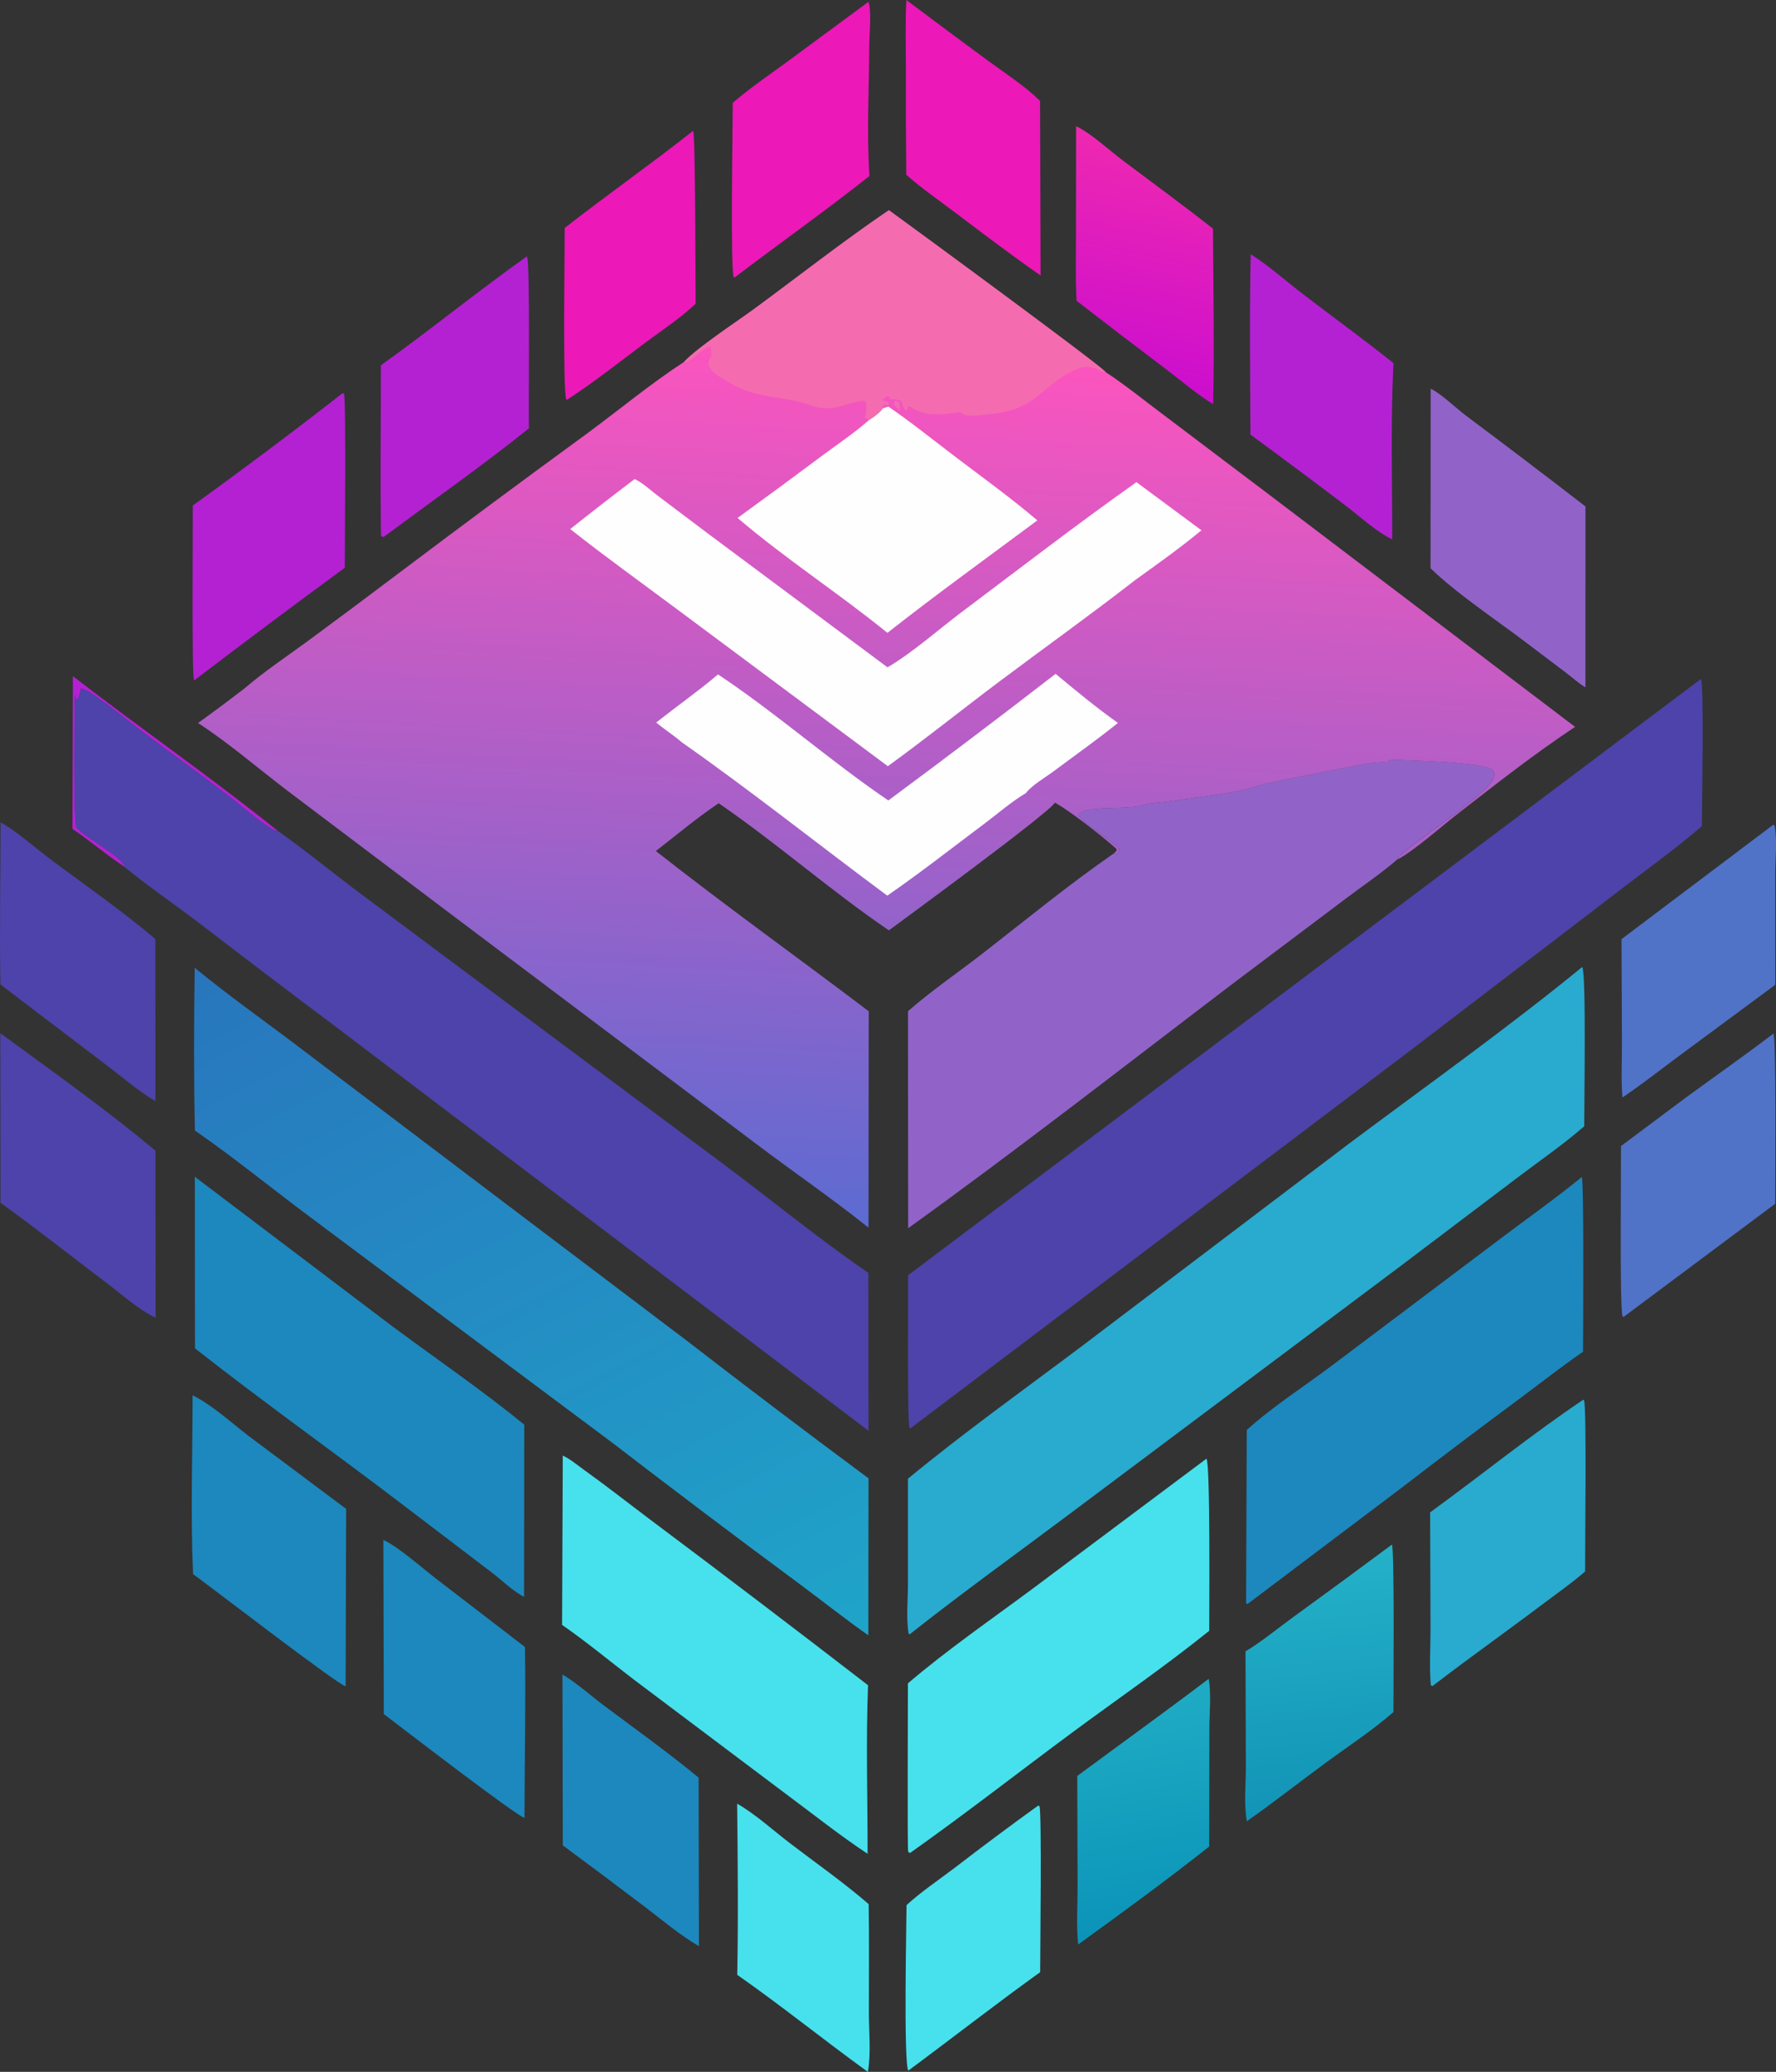
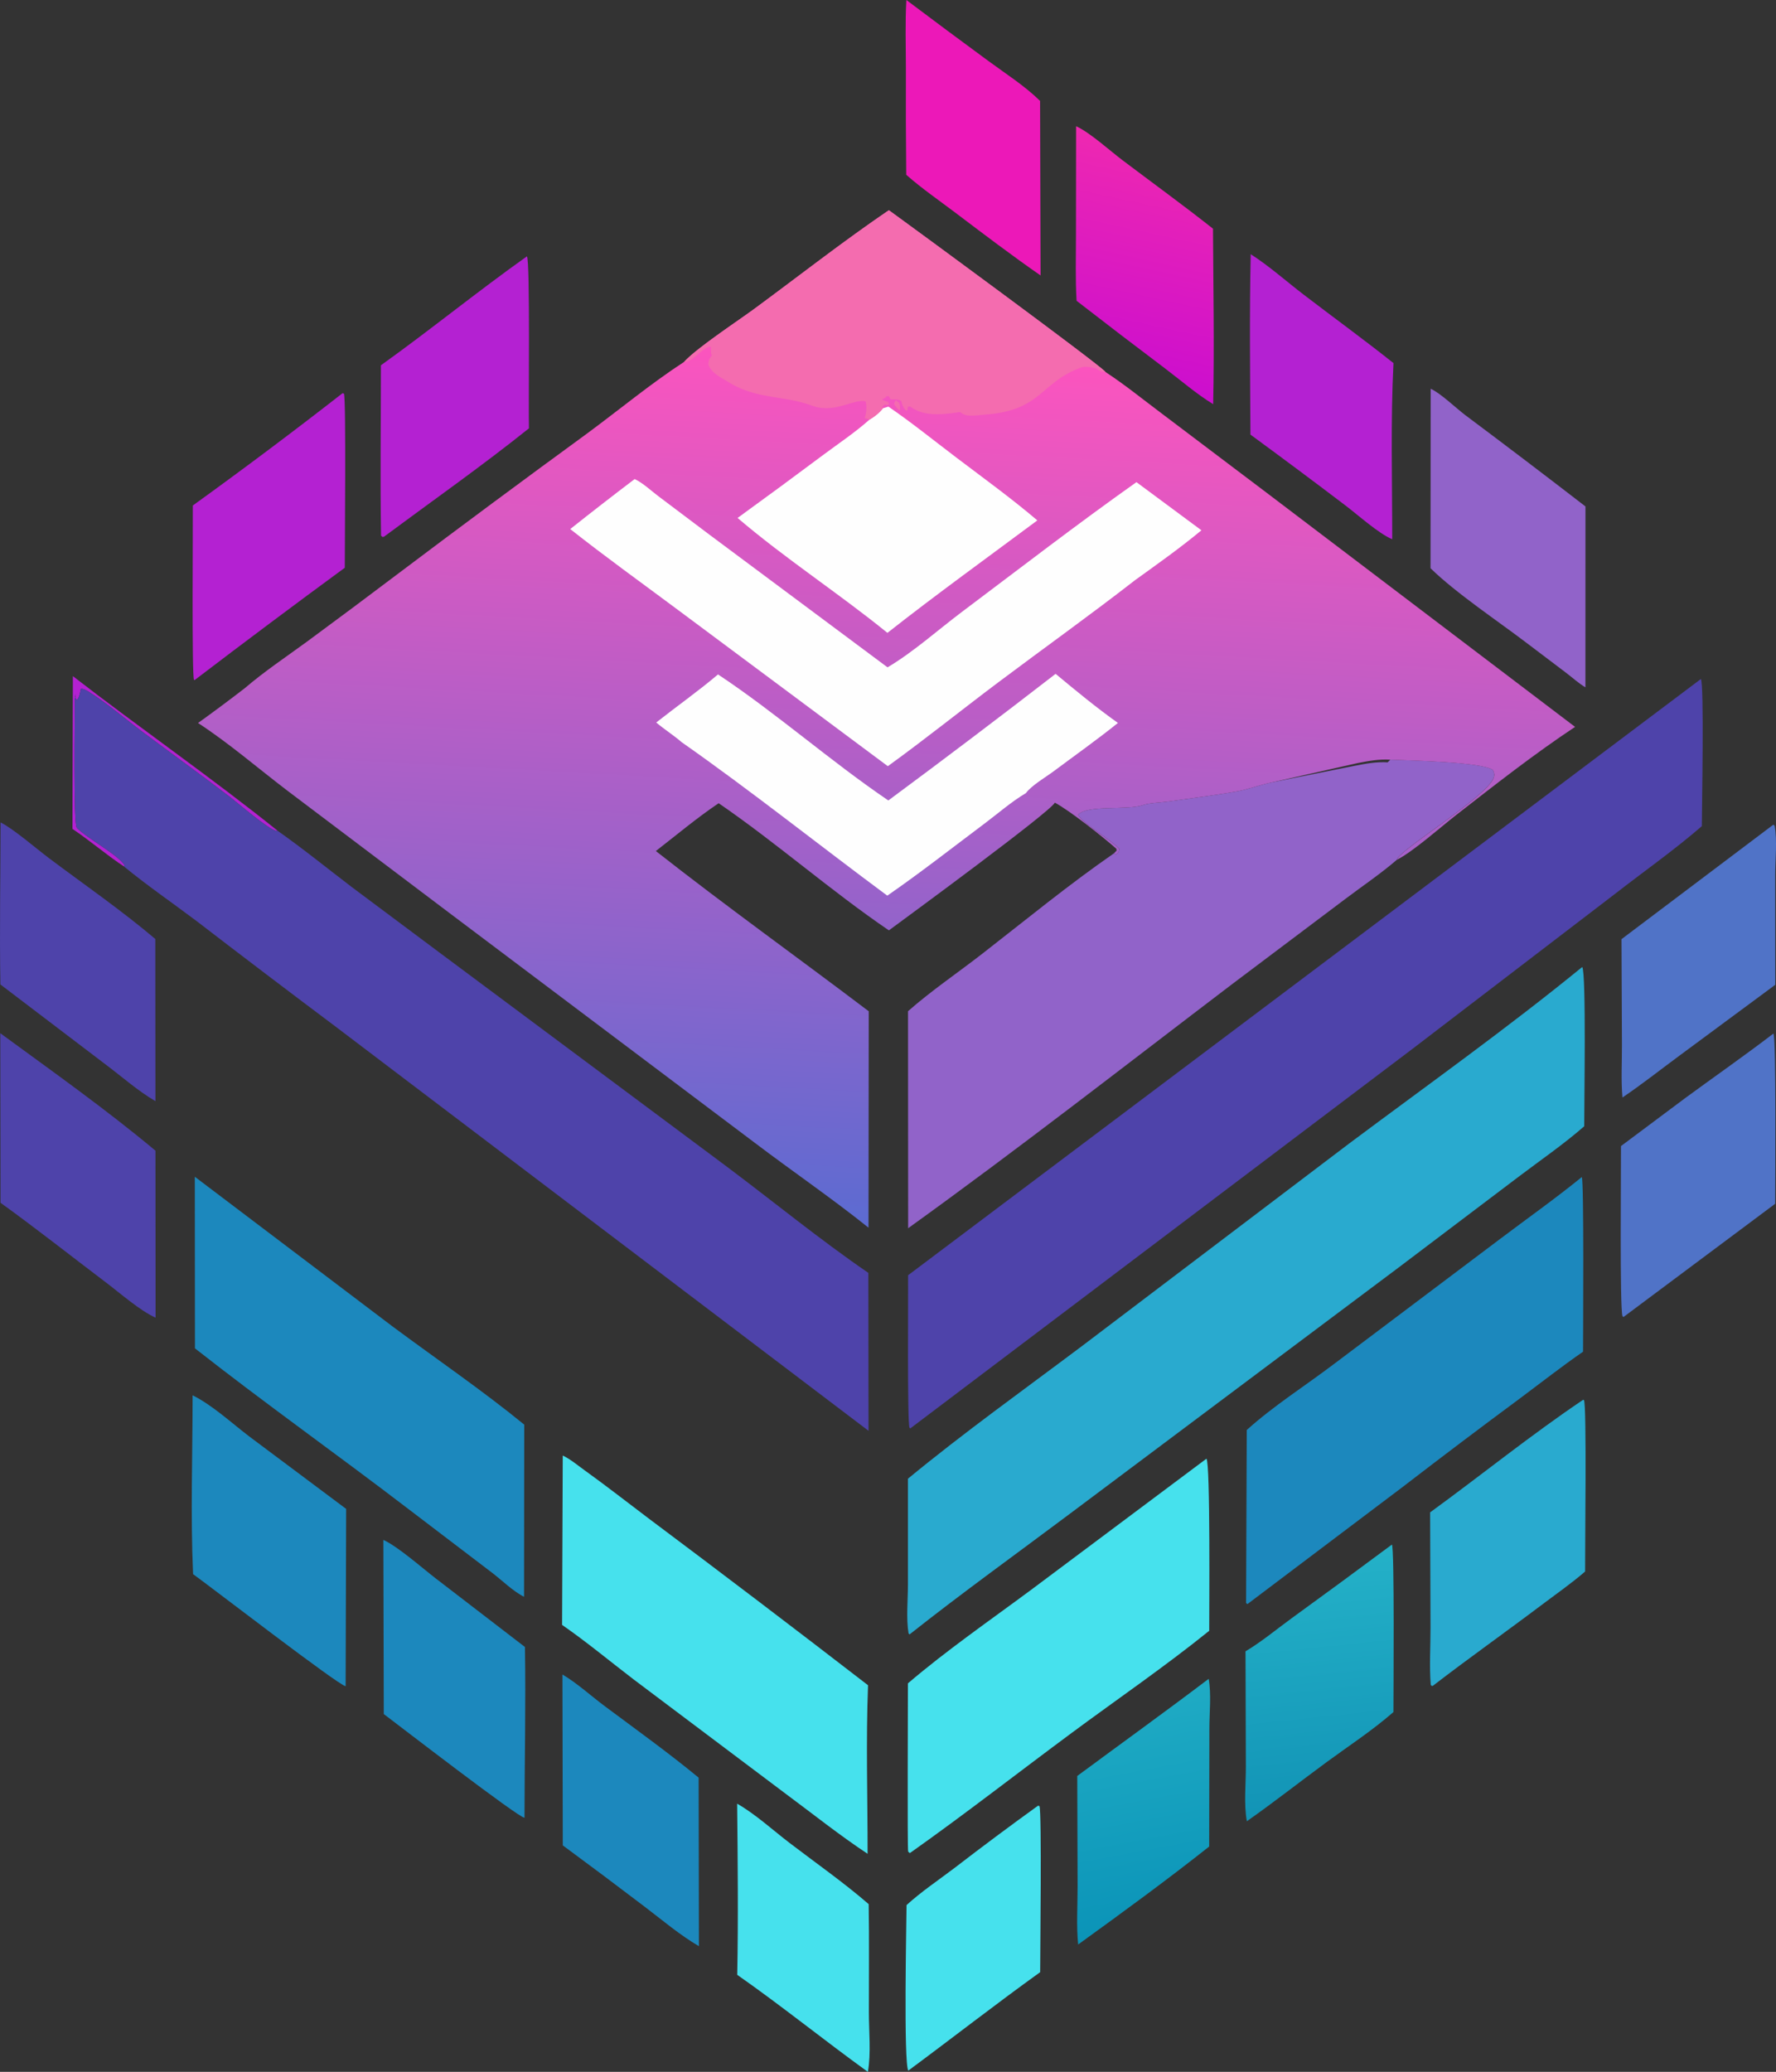
<svg xmlns="http://www.w3.org/2000/svg" viewBox="0 0 3251.32 3792.07">
  <rect x="0" y="0" width="3251.32" height="3792.07" fill="#333333" stroke="none" />
  <defs>
    <style>.cls-1{fill:#b421d2;}.cls-2{fill:url(#linear-gradient);}.cls-3{fill:#46e1ed;}.cls-4{fill:#ec18b8;}.cls-5{fill:#1c88bd;}.cls-6{fill:url(#linear-gradient-2);}.cls-7{fill:#5073c7;}.cls-8{fill:url(#linear-gradient-3);}.cls-9{fill:#4e43aa;}.cls-10{fill:#29aacf;}.cls-11{fill:#9163c9;}.cls-12{fill:url(#linear-gradient-4);}.cls-13{fill:url(#linear-gradient-5);}.cls-14{fill:#f46caf;}.cls-15{fill:#fefefe;}</style>
    <linearGradient id="linear-gradient" x1="916.24" y1="2074.47" x2="903.18" y2="2143.91" gradientTransform="matrix(5.86, 0, 0, -5.86, -3237.34, 15673.23)" gradientUnits="userSpaceOnUse">
      <stop offset="0" stop-color="#0b94b8" />
      <stop offset="1" stop-color="#1fabc4" />
    </linearGradient>
    <linearGradient id="linear-gradient-2" x1="917.92" y1="2627.78" x2="902.39" y2="2556.55" gradientTransform="matrix(5.86, 0, 0, -5.86, -3237.34, 15673.23)" gradientUnits="userSpaceOnUse">
      <stop offset="0" stop-color="#ee28b1" />
      <stop offset="1" stop-color="#cc0ece" />
    </linearGradient>
    <linearGradient id="linear-gradient-3" x1="968.8" y1="2110.37" x2="960.64" y2="2188.09" gradientTransform="matrix(5.86, 0, 0, -5.86, -3237.34, 15673.23)" gradientUnits="userSpaceOnUse">
      <stop offset="0" stop-color="#1294b6" />
      <stop offset="1" stop-color="#24b1c8" />
    </linearGradient>
    <linearGradient id="linear-gradient-4" x1="653.95" y1="2391.99" x2="782.21" y2="2144.97" gradientTransform="matrix(5.86, 0, 0, -5.86, -3237.34, 15673.23)" gradientUnits="userSpaceOnUse">
      <stop offset="0" stop-color="#2876bd" />
      <stop offset="1" stop-color="#1fa4c9" />
    </linearGradient>
    <linearGradient id="linear-gradient-5" x1="835.81" y1="2563.98" x2="820.95" y2="2292.12" gradientTransform="matrix(5.86, 0, 0, -5.86, -3237.34, 15673.23)" gradientUnits="userSpaceOnUse">
      <stop offset="0" stop-color="#fc54be" />
      <stop offset="1" stop-color="#5c6bd1" />
    </linearGradient>
  </defs>
  <g id="Слой_2" data-name="Слой 2">
    <g id="Layer_1" data-name="Layer 1">
      <path class="cls-1" d="M133.41,1237.52c124,96,253.36,185.4,375.63,283.62-1.2-.19-2.42-.32-3.61-.55-14.25-2.71-69.67-50.53-84.81-62.14C367.68,1417.85,313.51,1379,260.11,1339c-31.22-23.37-62.42-50.46-95.21-71.33-5.52-3.5-10.16-6.39-16.72-7.38-1.59,6.82-2.57,16.52-7.74,21.37-2.9-4.71-2.3-6.39-2.49-11.76l-.62,6.68,1.33-1,.14,2.18-1.93.28c.16,29-2.92,230.38,3.79,237.13,20.12,20.27,75.16,48.82,87.55,68.74l-1.4,1.89c-32.36-21.39-61.83-47-94.16-68.7Z" />
      <path class="cls-2" d="M2212.73,3072.73c5,27.68,1.26,62.49,1.28,90.84l-.36,216.11c-78,61.8-159.23,121-239.88,179.33-3.44-34.07-1-70.87-1-105.26l-.63-203.25C2052.27,3191.27,2133.34,3132.91,2212.73,3072.73Z" />
      <path class="cls-3" d="M1349.49,3301.23c33.3,19,65.45,48.53,96,71.87,48.22,36.86,98.92,72.24,144.8,112,1.06,66,.28,132.22.35,198.27,0,34.64,4.18,74.92-1.82,108.75-80.54-58.12-157.64-120.64-239.17-177.63C1351.65,3510.19,1350.53,3405.5,1349.49,3301.23Z" />
      <path class="cls-3" d="M1900.3,3304.94l2.64.67c4.45,10.79,1.28,270.73,1.29,304-81.42,58.54-160.77,120.52-241.42,180.22-8.81-13.71-3.38-273.08-3.2-303,26.93-24.55,58.84-45.95,87.91-68Q1823,3360.7,1900.3,3304.94Z" />
-       <path class="cls-4" d="M1268.87,239.48c4.38,4.65,4.2,285.19,4.62,316.41-27.42,26.3-61.79,48.63-92.28,71.44-46.91,35.08-93.62,72.11-142.7,104.08l-1.73-.25c-6.87-11.82-2.74-277.93-2.94-313.94C1111.23,356.73,1191.73,300.32,1268.87,239.48Z" />
      <path class="cls-5" d="M1029.65,3064.77c26.63,15.74,52.37,39.24,77.43,57.95,57.46,42.86,116.61,85.26,171.9,130.87l.53,308.47c-34.7-20.23-67.33-47.95-99.34-72.25q-74.49-56.73-149.88-112.23Z" />
      <path class="cls-4" d="M1659.3,0Q1734,56.27,1809.42,111.6c31.51,23.16,66.76,45.68,94.65,73.08l.89,319.48c-52.91-36.7-104.1-75.66-155.46-114.47-30.31-22.9-61.94-44.68-90.46-69.78q-1-97.52-.62-195C1658.4,83.43,1656.93,41.38,1659.3,0Z" />
-       <path class="cls-4" d="M1589.89,3.33c6.13,18.09,1.59,58.88,1.5,79.29-.37,79.06-5,160.76.36,239.54-80.5,63.64-164.43,123.08-246.17,185.14l-2.16.57c-6.78-11.21-1.85-282.89-2-319.7,32-27.51,67.57-51.53,101.56-76.51Z" />
      <path class="cls-6" d="M1970,231c25.7,11.78,61.47,44.51,85,62.26,55.26,41.75,111.27,82.33,165.61,125.3.57,107,2.62,214.24.33,321.21-30.58-18.69-59.45-43.74-88.09-65.42q-81.4-61.32-161.95-123.8c-2.36-39.84-1.16-80.33-1.13-120.24Z" />
      <path class="cls-5" d="M701.8,2818.43c26.43,12,70.51,50.93,95.53,70.23L961,3014.43c1.77,104-.69,208.49-.81,312.54-10.49.32-228.87-168.14-257.6-189.75Z" />
      <path class="cls-7" d="M3246.53,1509.32l2.29,2.1c5,27.52,1,60.83,1,89.12l.1,201.94L3074.74,1932c-34.72,25.61-68.76,52.6-104.52,76.73-2.82-31.61-.81-64.78-.94-96.61l-.81-193.18Z" />
      <path class="cls-8" d="M2548.16,2827c4.88,5,2.8,276.53,2.79,306.56-38,33.3-81.79,61.9-122.54,91.8-48.67,35.73-96.37,73.37-145.77,108-5.78-30.51-1.75-68.92-1.84-100.21l-.66-210.77c29.16-17.28,57.16-40.69,84.7-60.7Q2456.9,2894.91,2548.16,2827Z" />
      <path class="cls-9" d="M1.05,1505.28c23,11.24,66.15,48.53,88.56,65.34,64.81,48.62,132.92,95.6,194.73,148l.21,296.77c-31.1-18-61-44.38-89.82-66.06L.73,1801.85C-1,1703.14.9,1604,1.05,1505.28Z" />
      <path class="cls-1" d="M2289.67,465.26c33.58,21.43,65.81,50.18,97.58,74.5,54.5,41.71,110.09,82.07,163.79,124.81-5.4,106.91-2.21,215.31-2.3,322.39-25.2-10.49-62.94-44.72-86.14-62.18q-86.14-65.43-173.44-129.33C2288.65,685.5,2287.28,575.18,2289.67,465.26Z" />
      <path class="cls-1" d="M964.61,469.21c6.2,6.93,2.64,279,3.72,314.8-86,68.83-176.85,132.67-265.35,198.28l-2.57.55-2.83-2.31c-1.68-103.87-.2-208-.23-311.94C787.73,603.91,874,533.51,964.61,469.21Z" />
      <path class="cls-9" d="M.54,1891.07c95.29,69.82,193.45,139.26,284.07,215l.22,305.63c-28.24-12.5-64.95-44.85-90.64-64.27-64.41-48.72-127.67-98.77-193.23-146Z" />
      <path class="cls-7" d="M3246.58,1891.72c5.27,5.56,3.15,280.51,3.19,311.57l-277.71,207.26-1.79-1.62c-5.19-14.51-2.46-273.43-2.72-311.32l118.78-88.74C3139.76,1969.74,3193.93,1932,3246.58,1891.72Z" />
      <path class="cls-1" d="M627.12,719.67l2.53.75c4.19,9.37,1.4,287.23,1.55,318.72Q492.9,1140.6,356.5,1244.59l-1.3-.11c-4.3-5.67-1.83-287.34-2.19-319.28Q492,825,627.12,719.67Z" />
      <path class="cls-10" d="M2898.29,2562l1.41.52c5.43,7.39,1.82,277.52,2.16,313.8-24.68,21.43-52.24,40.56-78.34,60.25-66.41,50.12-134.41,98.14-200.32,148.89l-1.63.49-2.28-2c-2.8-34.49-.34-70.73-.42-105.43l-.75-210.44C2711.17,2700.42,2803.21,2625.87,2898.29,2562Z" />
      <path class="cls-5" d="M352.6,2553.8c36,17.77,71.94,51.17,104.09,75.58l177,132.33-.94,324.53c-14-2.23-243.46-179.37-279.27-205.12C348.62,2772.73,352.58,2662.4,352.6,2553.8Z" />
      <path class="cls-11" d="M2619.13,711.53c18,8,46.08,35.19,63.31,48.23q110.68,82.72,220.07,167.18l-.08,331.11c-12.3-7.3-24.13-18.08-35.58-26.79l-72.69-55c-53.54-40.68-129-90.94-175.28-136.23Z" />
      <path class="cls-3" d="M2208.64,2669.81c7.29,8.14,5,280.61,5.08,315-80.85,65.23-168.06,124.92-251.58,186.76-98.65,73.05-195.6,148.83-295.81,219.68l-1.24.08c-.85-.87-2-1.54-2.54-2.61-1.62-3.12-.38-279.9-.42-307.71,71.31-60.84,149.67-114.93,225-170.77Z" />
      <path class="cls-3" d="M1030.22,2664c14.27,6.81,28.21,18.63,41.16,27.91,39.16,28.08,76.93,57.79,115.41,86.76q202.29,151.42,402.32,305.8c-4,102.32-.75,206-.82,308.49-50.77-33.54-99.31-72.28-148.24-108.57l-280.76-211.1c-43.36-33.17-85.38-68.16-130.28-99.26Z" />
      <path class="cls-5" d="M356.64,2153.78l362,274c80.12,59.51,163.86,116.59,241.09,179.66l-.34,315.11c-20.1-9.94-40.72-30.48-58.94-44.29L746.6,2761.12c-129-98.73-262-192.93-389.7-293.25Z" />
      <path class="cls-5" d="M2895.74,2154.41c4.25,4.58,2.35,287.59,2.33,319.58-38.79,26.85-76.17,56.15-114,84.36q-108.59,80.33-215.58,162.73l-285,215-2.31-2.2,1.24-316.57c48.37-43.7,105.74-80.07,157.83-119.4l304.58-229.26C2795.12,2230.69,2846.87,2194.14,2895.74,2154.41Z" />
      <path class="cls-11" d="M2039.1,1562l3.81,2.32c5-4.56,5.39-4.33,6.18-11-13.66-15-70.26-48.34-75.41-62.36,17.56-18.24,90-7.56,118-17.3,12.16-4.23,31.26-4.49,44.3-6.37,42.6-6.12,85.76-11.23,128.1-18.82,21.74-3.89,42.63-12.06,64.23-16.52l152.36-30.45c19.9-3.86,39.37-7.51,59.75-6.17l4.85-5c33.52,1.5,168.31,4.08,187.82,18.91,2.47,5.85,3.39,8.53,1.19,14.7-12.21,34.36-178.84,136.18-176.65,149.36-29.57,25.61-63.22,48.24-94.53,71.86l-206,155c-197.36,150.07-393.26,303.1-594.54,447.83l-.24-397.2c43.17-38.06,92-70.93,137.42-106.35C1878.46,1683.26,1957,1618.7,2039.1,1562Z" />
-       <path class="cls-12" d="M356.43,1771.2c60.83,50.39,126.44,96.29,189.4,144.12l378.38,286.53,331.57,250.8q165.81,128.26,334.22,253.1l-.35,287.35c-43.59-30.66-85.5-64-128.3-95.74q-170.73-126.22-339-255.69L577.13,2234.56c-73.69-54.43-145-113.34-220.31-165.36C354.59,1970.15,355.07,1870.28,356.43,1771.2Z" />
      <path class="cls-10" d="M2896.6,1769.85c7.57,11.12,3.45,256.33,3.64,291.55-37.76,33-80.21,62.15-120.25,92.46l-218.66,165.37-602.92,451.53c-97.88,73.35-197.37,144.79-293.3,220.7l-1.82-1.78c-4.62-28-1.15-61.1-1.13-89.81l0-193.44c102.71-84.65,212-162.7,318.47-242.66l489.68-371.14C2613.12,1986,2758.49,1882.59,2896.6,1769.85Z" />
      <path class="cls-9" d="M3113.75,1242.8c6.25,8.14,1.87,238.09,1.78,269.31-50.47,43.76-106.47,83.08-159.26,124.17l-369.06,282.38-920.72,695.73-1.45-1.19c-4.3-8.62-2.18-245.94-2.58-279.18Z" />
      <path class="cls-9" d="M226.81,1585.84l1.4-1.89c-12.39-19.92-67.43-48.47-87.55-68.74-6.71-6.75-3.63-208.18-3.79-237.13l1.93-.28-.14-2.18-1.33,1,.62-6.68c.19,5.37-.41,7,2.49,11.76,5.17-4.85,6.15-14.55,7.74-21.37,6.56,1,11.2,3.88,16.72,7.38,32.79,20.87,64,48,95.21,71.33,53.4,40,107.57,78.82,160.51,119.42,15.14,11.61,70.56,59.43,84.81,62.14,1.19.23,2.41.36,3.61.55,46.38,32.63,90.42,68.47,135.51,102.82l159.78,119.32,524.83,390.92c85.54,64.08,173,135.64,260.56,195.52l.31,289.05L615.16,1879.58q-127.93-95.89-254.69-193.33C316.08,1652.81,269.78,1621.08,226.81,1585.84Z" />
-       <path class="cls-13" d="M1252.4,662.34c23.22-25.42,97.28-74.09,128.13-96.76C1462.61,505.23,1543,442.1,1627.27,384.8c41.3,29.76,391.21,286.56,396.62,296.14,34.7,22.65,67.57,49.42,100.79,74.3L2322.16,904.4l561.32,426c-74.92,49.69-146.85,106.21-217.79,161.41-28.42,22.12-79,67.09-108,81.6-2.19-13.18,164.44-115,176.65-149.36,2.2-6.17,1.28-8.85-1.19-14.7-19.51-14.83-154.3-17.41-187.82-18.91l-4.85,5c-20.38-1.34-39.85,2.31-59.75,6.17L2328.35,1432c-21.6,4.46-42.49,12.63-64.23,16.52-42.34,7.59-85.5,12.7-128.1,18.82-13,1.88-32.14,2.14-44.3,6.37-28,9.74-100.48-.94-118,17.3,5.15,14,61.75,47.41,75.41,62.36-.79,6.63-1.18,6.4-6.18,11l-3.81-2.32,5.11-5.31-.67-3.38c-26-22.9-83.22-68.28-112.42-84.3-8.95,17.46-269.76,208.65-303.86,233.78-107-72.78-204.84-159.46-311.63-232.72-39.75,26.72-77.12,58.13-115,87.51,127.64,100.4,260.24,195.17,389.71,293.3L1590,2247c-67.3-54-139.2-103-208-155.17L824.81,1672.59,525.29,1446.52c-53.78-41-106.13-86.33-162.72-123.24q43.28-31.08,85.46-63.64c35.73-30.59,75.72-57.34,113.72-85.08q84.35-62.1,167.92-125.25Q900.85,920.3,1074,794C1133.1,750.46,1191,702.31,1252.4,662.34Z" />
+       <path class="cls-13" d="M1252.4,662.34c23.22-25.42,97.28-74.09,128.13-96.76C1462.61,505.23,1543,442.1,1627.27,384.8c41.3,29.76,391.21,286.56,396.62,296.14,34.7,22.65,67.57,49.42,100.79,74.3L2322.16,904.4l561.32,426c-74.92,49.69-146.85,106.21-217.79,161.41-28.42,22.12-79,67.09-108,81.6-2.19-13.18,164.44-115,176.65-149.36,2.2-6.17,1.28-8.85-1.19-14.7-19.51-14.83-154.3-17.41-187.82-18.91c-20.38-1.34-39.85,2.31-59.75,6.17L2328.35,1432c-21.6,4.46-42.49,12.63-64.23,16.52-42.34,7.59-85.5,12.7-128.1,18.82-13,1.88-32.14,2.14-44.3,6.37-28,9.74-100.48-.94-118,17.3,5.15,14,61.75,47.41,75.41,62.36-.79,6.63-1.18,6.4-6.18,11l-3.81-2.32,5.11-5.31-.67-3.38c-26-22.9-83.22-68.28-112.42-84.3-8.95,17.46-269.76,208.65-303.86,233.78-107-72.78-204.84-159.46-311.63-232.72-39.75,26.72-77.12,58.13-115,87.51,127.64,100.4,260.24,195.17,389.71,293.3L1590,2247c-67.3-54-139.2-103-208-155.17L824.81,1672.59,525.29,1446.52c-53.78-41-106.13-86.33-162.72-123.24q43.28-31.08,85.46-63.64c35.73-30.59,75.72-57.34,113.72-85.08q84.35-62.1,167.92-125.25Q900.85,920.3,1074,794C1133.1,750.46,1191,702.31,1252.4,662.34Z" />
      <path class="cls-14" d="M1639.66,732.57l6.32,4.48c2.08,5.5,2,8.52,1.23,14.31-4.94-4.07-7.63-6.45-10.5-12.36Z" />
      <path class="cls-15" d="M1616.28,747.34l10.09-3.12c42.55,29.11,83.1,61.95,124.22,93.11,49.9,37.83,100.73,74.53,148.47,115.12-91.72,68.3-184.56,135.13-274.44,205.86C1535.2,1085.68,1438,1022.85,1350.3,948q79.47-57.6,158.1-116.35c27.74-20.64,57.77-40.68,83.52-63.74C1600.81,762.79,1610.08,755.53,1616.28,747.34Z" />
      <path class="cls-15" d="M1932.51,1233.33c37.27,31,74.58,61.79,114.09,89.86-38.27,30.74-78.56,59.26-117.91,88.61-14.93,11.13-39.65,25.31-50.69,39.89-26.41,15.63-51.44,37.56-76.12,56.06-58.88,44.12-117,89.73-177.52,131.55-125.6-93.06-248.39-191.13-376.36-280.84-14.92-12.91-31.65-23.37-46.63-36.08,37.42-29.54,76.77-57.23,113.12-88,107.39,71.31,205.09,158.28,311.79,230.69Q1780.65,1350.82,1932.51,1233.33Z" />
      <path class="cls-14" d="M1252.4,662.34c23.22-25.42,97.28-74.09,128.13-96.76C1462.61,505.23,1543,442.1,1627.27,384.8c41.3,29.76,391.21,286.56,396.62,296.14-.87,0-1.75.07-2.62,0-5.08-.25-7.48-2.15-11.6-4.67-6.23-3.8-23-6.34-30.15-3.74-75.83,27.52-71.71,78.49-175.73,86.27-10.15.76-28.91,3.8-38.18,0a44.13,44.13,0,0,1-8.29-4.6c-26.91,4-62.35,8.69-85.94-6.86-1.3-.86-4.68-2.69-6.25-3.56l-3.18,1-.86,6.07-2,1.24c-5.49-6.21-7.29-10.12-9.09-18.17-6-3.61-12.58-3-19.39-3.05l-3.6-5.82c-4.72.12-2.46-.71-5.5,1.89-3.3,2.83-2.1,1.85-6.85,3.77,3.67,3,6.51,3.48,11,4.73l1.85,3.45-1.29,2.56-6.79-.81-4.22,4,1.09,2.71c-6.2,8.19-15.47,15.45-24.36,20.61-2.18-.75-4.37-1.48-6.59-2.08l-2.28-.59c3-9.29,4.41-21.36,1.42-30.7-21.89-5-56.54,23.15-98,7.88-53-19.53-101.61-11-153.73-43.66-13.24-8.31-30.65-16-35.86-31.67.11-7.09,1.79-10.11,5.64-15.74.42-.62.87-1.24,1.3-1.86l-1.95-1.53a90.76,90.76,0,0,1-.3-9.76l.1-3.28c-12.24-2.84-32.37,26.37-46.93,27.55A15.88,15.88,0,0,1,1252.4,662.34Z" />
      <path class="cls-15" d="M1161.89,876.81c14.72,6.86,30.24,21.49,43.41,31.4l93.49,70.41,326,242.8c46.71-27.53,92.76-68.84,136.51-101.71,105.89-79.56,211.08-160.72,319.2-237.24l118.93,88.12c-39,32.41-80.44,61.69-121.53,91.28-82,63.79-167,124.44-250.17,186.85-67.73,50.84-133.77,104-202.39,153.62L1240.6,1115.91c-65.79-49-132.26-96.71-196.67-147.57Q1102.4,921.92,1161.89,876.81Z" />
    </g>
  </g>
</svg>